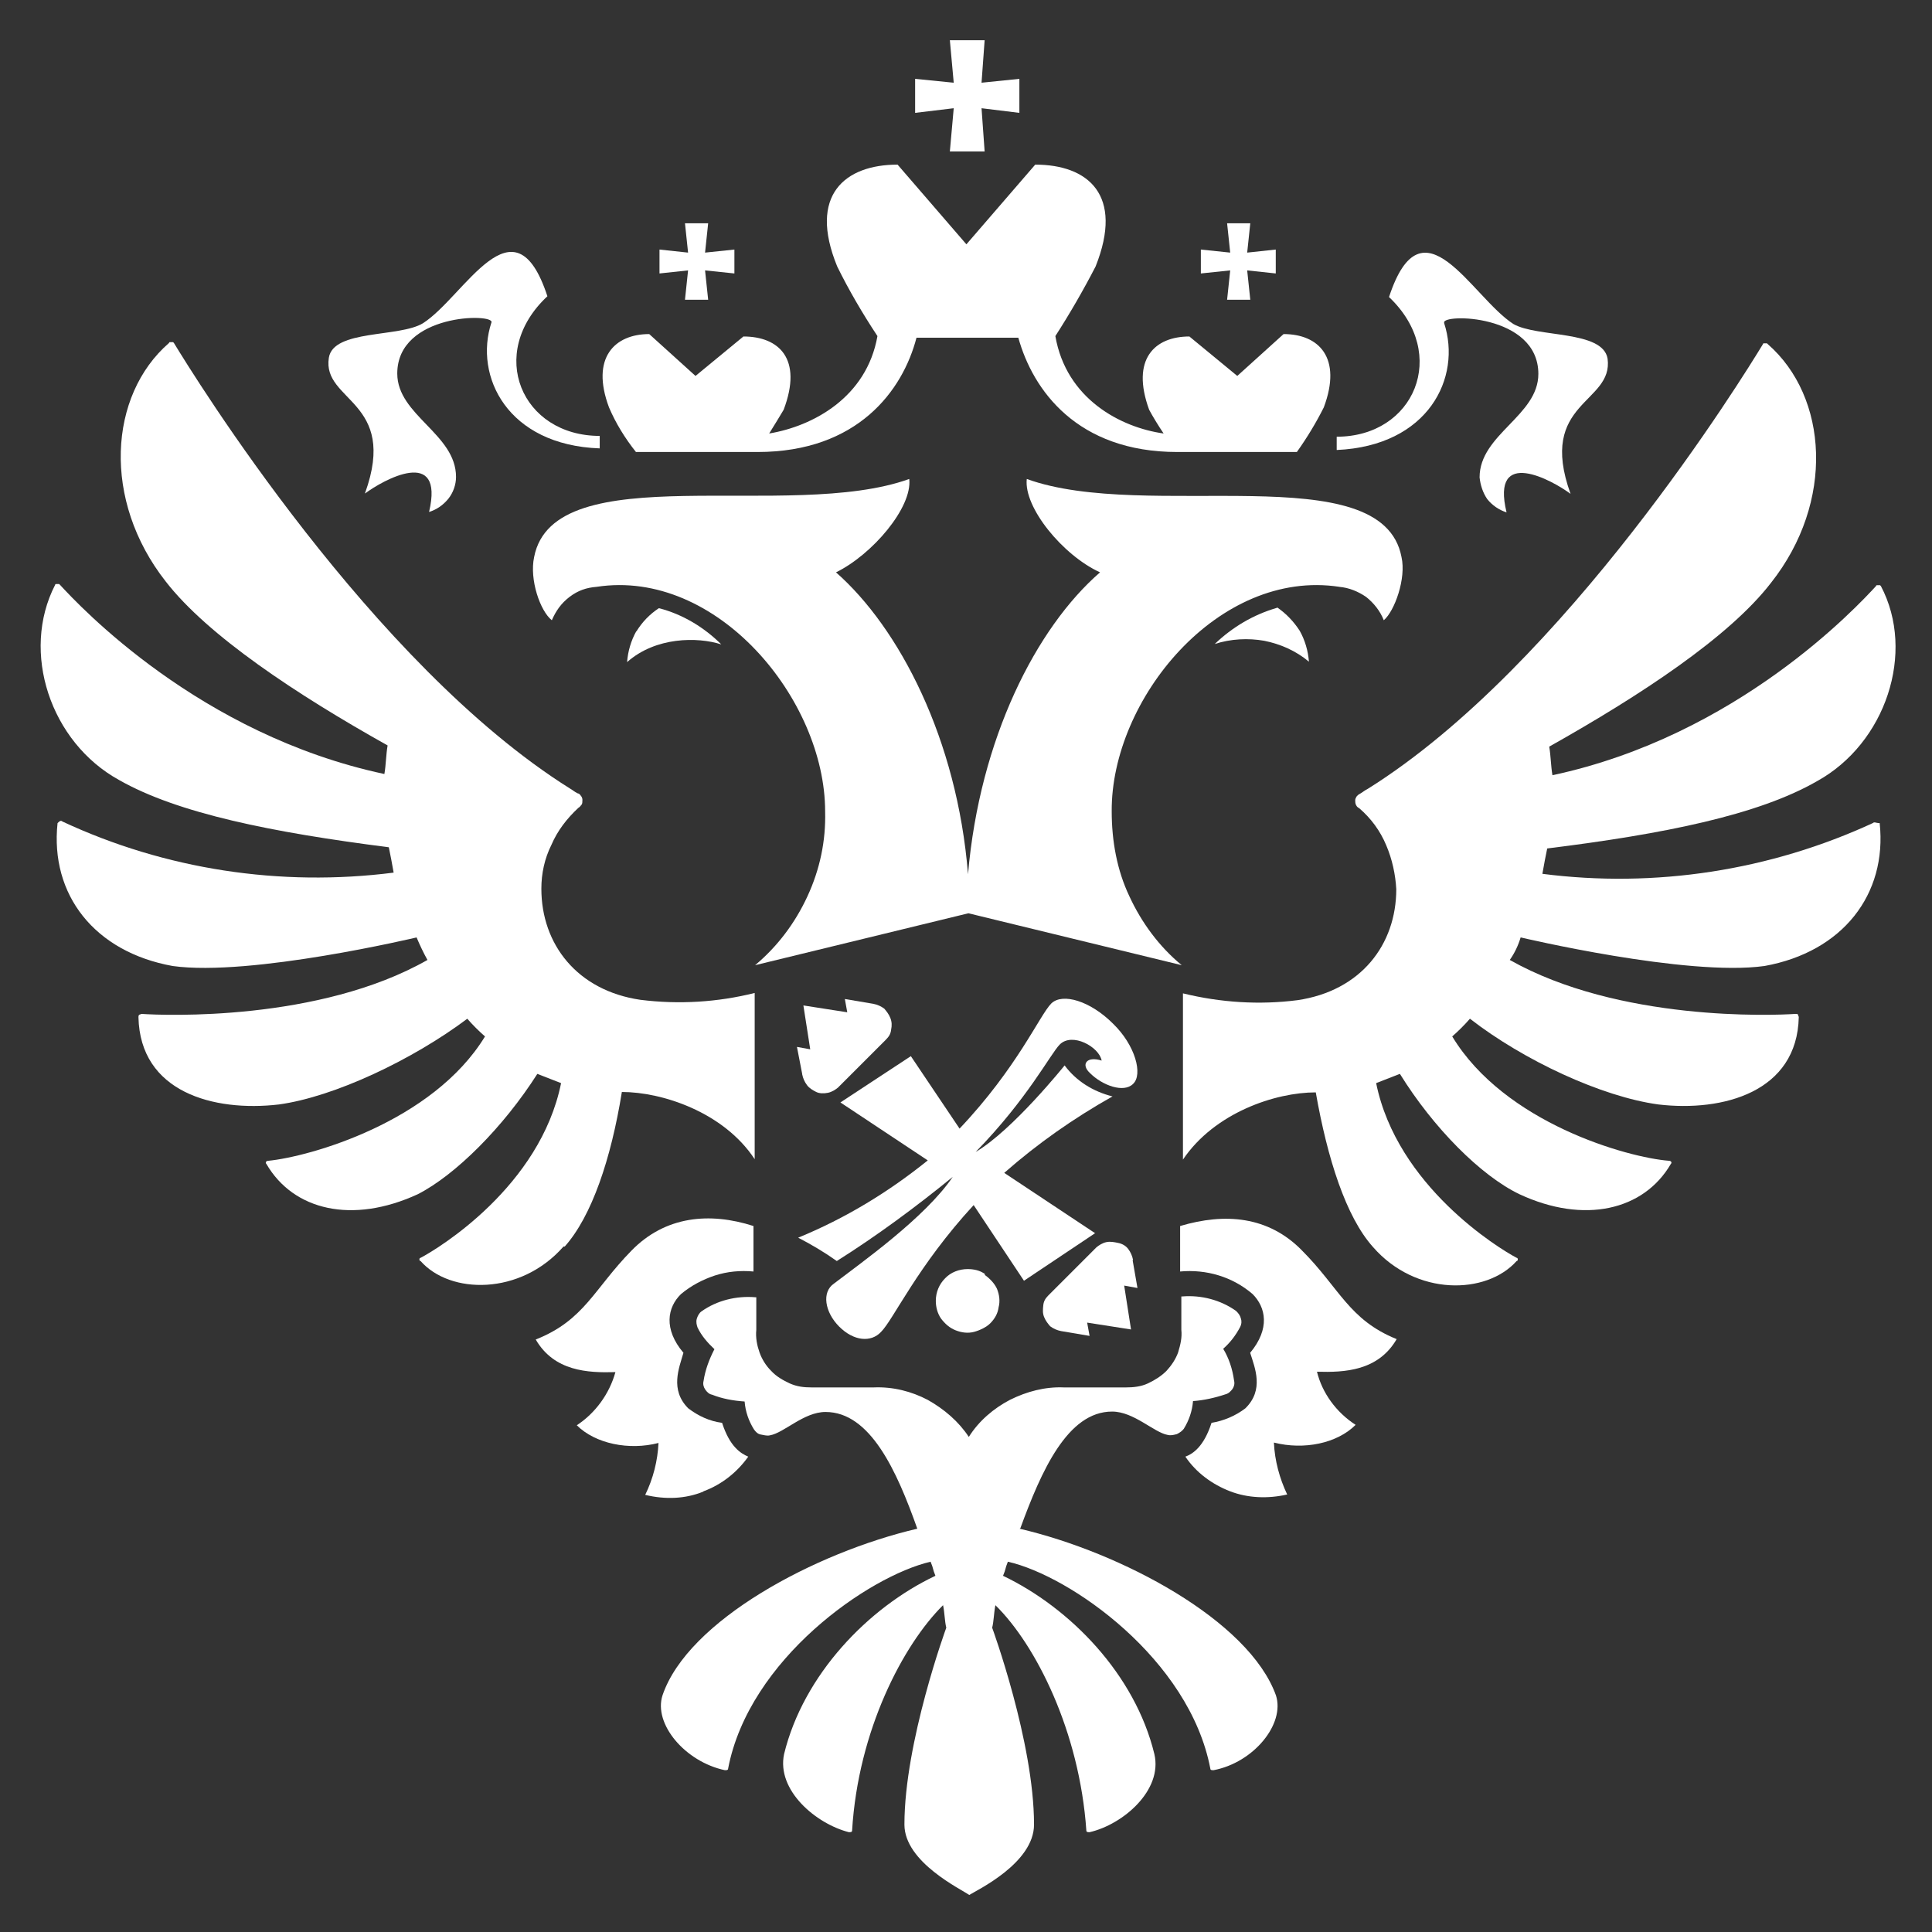
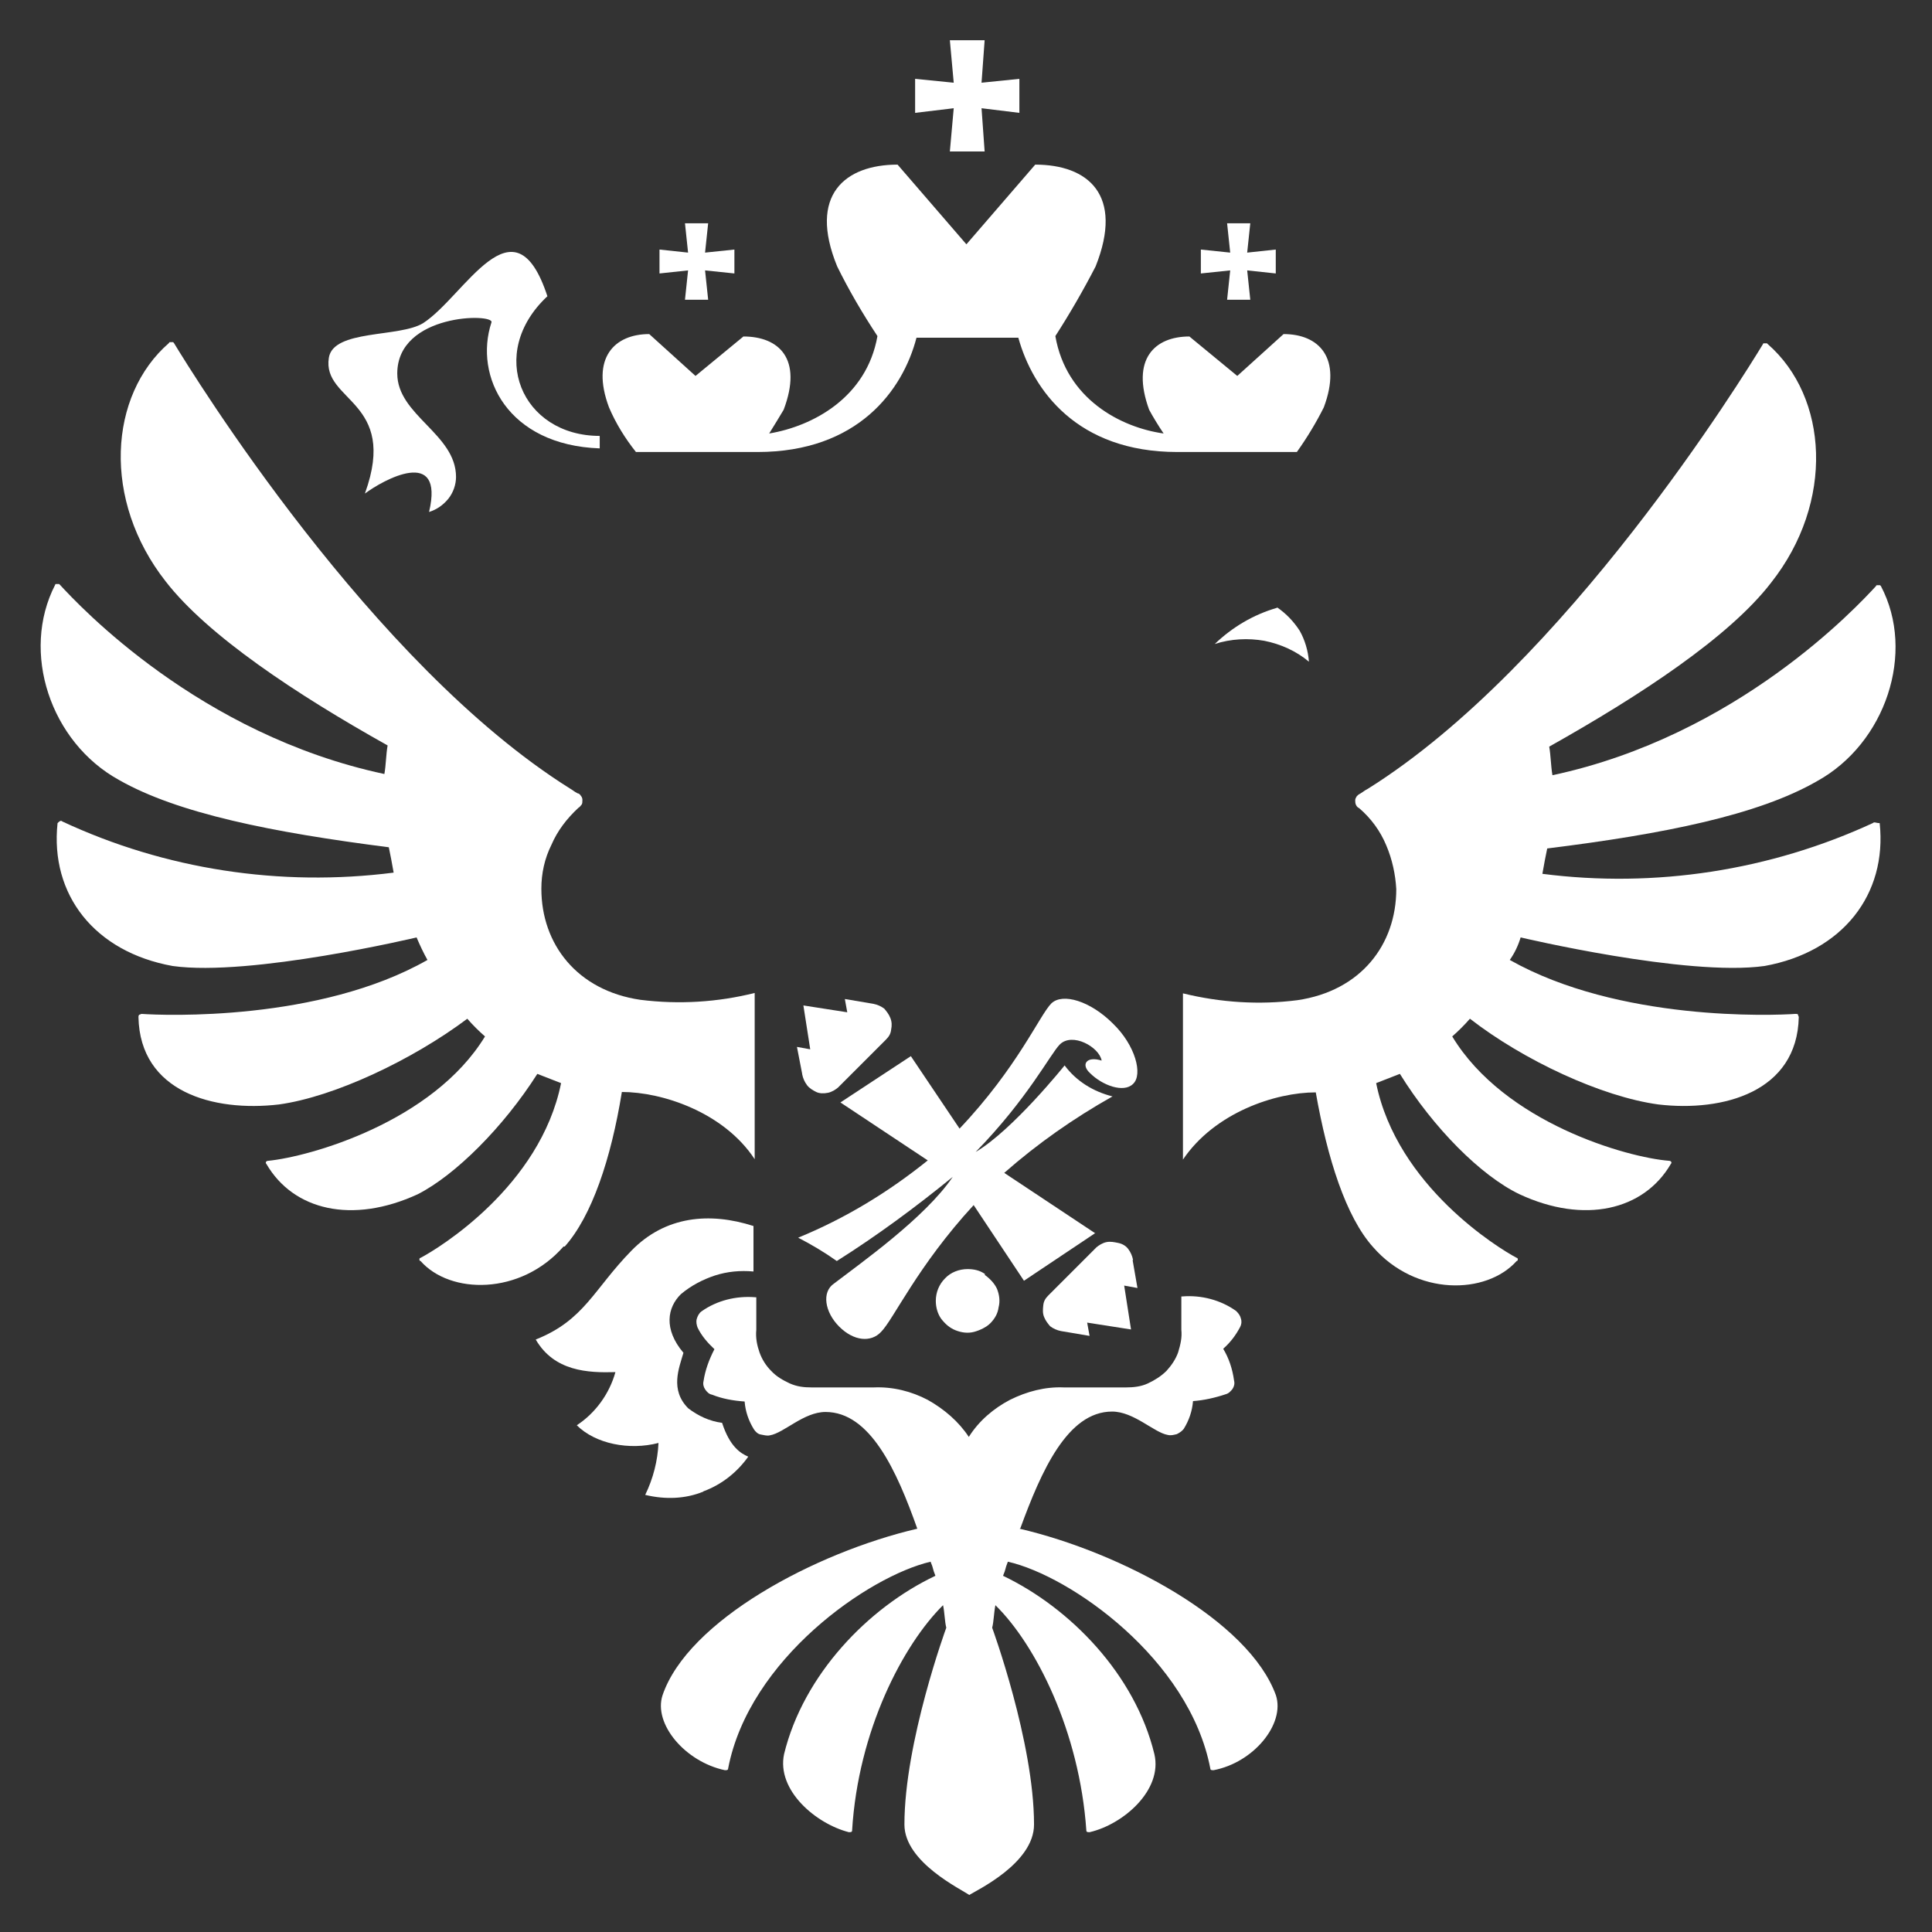
<svg xmlns="http://www.w3.org/2000/svg" width="48" height="48" enable-background="new 0 0 48 48" version="1.1" xml:space="preserve">
  <rect width="100%" height="100%" fill="#333333" stroke="none" />
  <style type="text/css">.st0{fill:#FFFFFF;}</style>
  <g class="layer">
    <title>Layer 1</title>
    <g id="svg_1">
      <path class="st0" d="m24.48,31.66c-0.13,-0.1 -0.29,-0.13 -0.44,-0.13c-0.21,0 -0.42,0.08 -0.56,0.23c-0.15,0.15 -0.23,0.35 -0.23,0.56c0,0.15 0.04,0.31 0.13,0.44c0.1,0.13 0.21,0.23 0.36,0.29c0.15,0.06 0.31,0.08 0.46,0.04c0.15,-0.04 0.31,-0.12 0.4,-0.21c0.12,-0.12 0.19,-0.25 0.21,-0.4c0.04,-0.15 0.02,-0.31 -0.04,-0.46c-0.06,-0.13 -0.17,-0.25 -0.31,-0.35z" id="svg_2" />
      <path class="st0" d="m27.21,30.64l-2.26,-1.5c0.83,-0.73 1.73,-1.36 2.69,-1.9c-0.48,-0.12 -0.9,-0.38 -1.19,-0.77c0,0 -1.29,1.61 -2.21,2.15c1.29,-1.32 1.86,-2.44 2.09,-2.67c0.31,-0.31 0.98,0.06 1.04,0.4c-0.38,-0.12 -0.52,0.1 -0.29,0.31c0.31,0.31 0.84,0.5 1.07,0.27c0.25,-0.23 0.06,-0.96 -0.5,-1.5c-0.56,-0.56 -1.25,-0.77 -1.53,-0.5c-0.29,0.29 -0.84,1.59 -2.28,3.11l-1.21,-1.8l-1.75,1.15l2.17,1.44c-0.98,0.79 -2.05,1.44 -3.22,1.92c0.33,0.17 0.65,0.36 0.96,0.58c1,-0.63 1.96,-1.34 2.88,-2.09c-0.69,1.02 -2.3,2.15 -2.95,2.65c-0.31,0.21 -0.23,0.71 0.13,1.07c0.36,0.36 0.79,0.4 1.04,0.13c0.31,-0.31 0.9,-1.63 2.3,-3.15l1.25,1.88l1.78,-1.19z" id="svg_3" />
      <path class="st0" d="m28.15,31.3c-0.02,-0.1 -0.06,-0.19 -0.12,-0.27c-0.06,-0.08 -0.15,-0.13 -0.25,-0.15s-0.19,-0.04 -0.29,-0.02c-0.1,0.02 -0.19,0.08 -0.25,0.13l-1.19,1.19c-0.08,0.08 -0.12,0.15 -0.13,0.25s-0.02,0.19 0.02,0.29c0.04,0.1 0.1,0.17 0.15,0.23c0.08,0.06 0.17,0.1 0.27,0.12l0.71,0.12l-0.06,-0.33l1.09,0.17l-0.17,-1.09l0.33,0.06l-0.12,-0.69z" id="svg_4" />
      <path class="st0" d="m19.93,26.69c0.02,0.1 0.06,0.19 0.12,0.27s0.15,0.13 0.23,0.17s0.19,0.04 0.29,0.02c0.1,-0.02 0.19,-0.08 0.25,-0.13l1.19,-1.19c0.08,-0.08 0.12,-0.15 0.13,-0.25c0.02,-0.1 0.02,-0.19 -0.02,-0.29c-0.04,-0.1 -0.1,-0.17 -0.15,-0.23c-0.08,-0.06 -0.17,-0.1 -0.27,-0.12l-0.71,-0.12l0.06,0.33l-1.09,-0.17l0.17,1.09l-0.33,-0.06l0.13,0.67z" id="svg_5" />
-       <path class="st0" d="m33.27,14.58c0.25,0.02 0.48,0.12 0.67,0.25c0.19,0.15 0.35,0.35 0.44,0.58c0.27,-0.23 0.56,-1.04 0.44,-1.57c-0.48,-2.53 -6.33,-0.86 -9.31,-1.94c-0.08,0.71 0.9,1.9 1.82,2.32c-1.59,1.38 -2.99,4.14 -3.28,7.5c-0.27,-3.36 -1.71,-6.12 -3.28,-7.5c0.9,-0.44 1.9,-1.61 1.82,-2.32c-2.97,1.07 -8.83,-0.59 -9.32,1.94c-0.12,0.56 0.15,1.34 0.44,1.57c0.1,-0.23 0.23,-0.42 0.44,-0.58s0.42,-0.23 0.67,-0.25c2.99,-0.46 5.68,2.8 5.68,5.58c0.02,0.73 -0.13,1.44 -0.44,2.11s-0.75,1.25 -1.3,1.71l5.3,-1.29l5.3,1.29c-0.56,-0.46 -1,-1.06 -1.3,-1.71c-0.31,-0.65 -0.44,-1.38 -0.44,-2.11c-0.02,-2.78 2.65,-6.04 5.66,-5.58z" id="svg_6" />
-       <path class="st0" d="m35.88,8.02c-0.08,-0.23 2.34,-0.23 2.34,1.27c0,1.04 -1.46,1.5 -1.46,2.57c0.02,0.19 0.08,0.38 0.19,0.54c0.12,0.15 0.29,0.27 0.48,0.33c-0.4,-1.65 1.15,-0.79 1.59,-0.46c-0.83,-2.3 1.07,-2.24 0.92,-3.36c-0.12,-0.71 -1.75,-0.52 -2.34,-0.86c-1.04,-0.67 -2.26,-3.2 -3.09,-0.67c1.5,1.42 0.63,3.47 -1.3,3.47l0,0.33c2.28,-0.1 3.11,-1.8 2.67,-3.15z" id="svg_7" />
      <path class="st0" d="m31.73,15.1c-0.59,0.17 -1.11,0.48 -1.55,0.9c0.4,-0.13 0.83,-0.15 1.23,-0.08c0.4,0.08 0.79,0.25 1.11,0.52c-0.02,-0.27 -0.1,-0.54 -0.23,-0.77c-0.15,-0.23 -0.33,-0.42 -0.56,-0.58z" id="svg_8" />
-       <path class="st0" d="m15.81,15.68c-0.13,0.23 -0.21,0.5 -0.23,0.77c0.71,-0.63 1.75,-0.63 2.34,-0.44c-0.42,-0.42 -0.96,-0.75 -1.55,-0.9c-0.23,0.15 -0.42,0.35 -0.56,0.58z" id="svg_9" />
-       <path class="st0" d="m32.35,31.07c-0.84,-0.86 -1.92,-0.94 -3.03,-0.61l0,1.13c0.65,-0.06 1.3,0.13 1.8,0.56c0.33,0.33 0.44,0.86 -0.06,1.46c0.12,0.38 0.35,0.92 -0.12,1.38c-0.25,0.19 -0.54,0.31 -0.84,0.36c-0.19,0.59 -0.46,0.77 -0.65,0.84c0.27,0.4 0.67,0.69 1.11,0.86s0.94,0.19 1.42,0.08c-0.19,-0.4 -0.31,-0.84 -0.33,-1.29c0.75,0.19 1.57,0.02 2.03,-0.44c-0.48,-0.31 -0.83,-0.79 -0.96,-1.32c0.69,0.02 1.52,-0.02 1.98,-0.81c-1.19,-0.48 -1.42,-1.27 -2.36,-2.21z" id="svg_10" />
      <path class="st0" d="m25.35,37.97c0.52,-1.42 1.17,-2.9 2.28,-2.9c0.54,0 1.04,0.52 1.38,0.58c0.08,0.02 0.15,0 0.23,-0.02c0.08,-0.04 0.13,-0.08 0.17,-0.13c0.13,-0.21 0.21,-0.44 0.23,-0.69c0.27,-0.02 0.54,-0.08 0.81,-0.17c0.08,-0.02 0.13,-0.08 0.17,-0.13c0.04,-0.06 0.06,-0.13 0.04,-0.21c-0.04,-0.29 -0.13,-0.56 -0.27,-0.79c0.17,-0.15 0.31,-0.33 0.42,-0.54c0.04,-0.08 0.04,-0.15 0.02,-0.21c-0.02,-0.08 -0.06,-0.13 -0.12,-0.19c-0.38,-0.27 -0.86,-0.4 -1.34,-0.36l-0.02,0l0,0.83c0.02,0.19 -0.02,0.36 -0.08,0.56c-0.06,0.17 -0.17,0.33 -0.29,0.46c-0.13,0.13 -0.29,0.23 -0.46,0.31s-0.36,0.1 -0.54,0.1l-1.55,0c-0.46,-0.02 -0.92,0.1 -1.34,0.31c-0.4,0.21 -0.77,0.52 -1.02,0.92c-0.25,-0.38 -0.61,-0.69 -1.02,-0.92c-0.4,-0.21 -0.86,-0.33 -1.34,-0.31l-1.55,0c-0.19,0 -0.36,-0.02 -0.54,-0.1c-0.17,-0.08 -0.33,-0.17 -0.46,-0.31c-0.13,-0.13 -0.23,-0.29 -0.29,-0.46s-0.1,-0.36 -0.08,-0.56l0,-0.81l-0.02,0c-0.48,-0.04 -0.96,0.08 -1.34,0.35c-0.06,0.04 -0.1,0.12 -0.12,0.19c-0.02,0.08 0,0.15 0.02,0.21c0.1,0.21 0.25,0.38 0.42,0.54c-0.13,0.25 -0.23,0.52 -0.27,0.79c-0.02,0.08 0,0.15 0.04,0.21c0.04,0.06 0.1,0.12 0.17,0.13c0.25,0.1 0.52,0.15 0.81,0.17c0.02,0.25 0.1,0.48 0.23,0.69c0.04,0.06 0.1,0.12 0.17,0.13s0.15,0.04 0.23,0.02c0.35,-0.06 0.84,-0.58 1.38,-0.58c1.11,0 1.77,1.46 2.28,2.9c-2.53,0.59 -5.7,2.28 -6.33,4.14c-0.23,0.71 0.56,1.65 1.55,1.86c0.04,0 0.08,0 0.08,-0.04c0.52,-2.72 3.49,-4.78 5.03,-5.14c0.08,0.19 0.04,0.15 0.12,0.35c-1.67,0.79 -3.28,2.46 -3.76,4.43c-0.19,0.9 0.79,1.73 1.61,1.94c0.04,0 0.08,0 0.08,-0.04c0.15,-2.49 1.27,-4.62 2.26,-5.6c0.04,0.19 0.04,0.4 0.08,0.56c0,0 -1.04,2.84 -1.04,4.89c0,0.94 1.42,1.61 1.61,1.75c0.19,-0.12 1.61,-0.79 1.61,-1.75c0,-2.05 -1.04,-4.89 -1.04,-4.89c0.04,-0.15 0.04,-0.35 0.08,-0.56c1,0.98 2.09,3.13 2.26,5.6c0,0.04 0.04,0.04 0.08,0.04c0.83,-0.19 1.82,-1.04 1.61,-1.94c-0.48,-1.98 -2.09,-3.63 -3.76,-4.43c0.08,-0.19 0.04,-0.15 0.12,-0.35c1.55,0.35 4.51,2.42 5.03,5.14c0,0.04 0.04,0.04 0.08,0.04c1,-0.19 1.78,-1.15 1.55,-1.86c-0.67,-1.86 -3.84,-3.55 -6.37,-4.14z" id="svg_11" />
      <path class="st0" d="m17.48,37.05c0.46,-0.17 0.84,-0.48 1.11,-0.86l0,0c-0.19,-0.08 -0.46,-0.25 -0.65,-0.84c-0.31,-0.04 -0.59,-0.17 -0.84,-0.36c-0.46,-0.46 -0.23,-1 -0.12,-1.38c-0.5,-0.59 -0.4,-1.13 -0.06,-1.46c0.25,-0.21 0.54,-0.36 0.84,-0.46c0.31,-0.1 0.63,-0.13 0.96,-0.1l0,-1.13c-1.09,-0.35 -2.19,-0.25 -3.03,0.61c-0.94,0.96 -1.17,1.73 -2.38,2.21c0.46,0.79 1.29,0.83 1.98,0.81c-0.15,0.54 -0.5,1.02 -0.96,1.32c0.46,0.46 1.3,0.63 2.03,0.44c-0.02,0.44 -0.13,0.88 -0.33,1.29c0.5,0.12 1,0.1 1.44,-0.08z" id="svg_12" />
      <path class="st0" d="m9.07,12.26c0.44,-0.33 1.98,-1.19 1.59,0.46c0.19,-0.06 0.35,-0.17 0.48,-0.33c0.12,-0.15 0.19,-0.35 0.19,-0.54c0,-1.07 -1.46,-1.53 -1.46,-2.57c0,-1.5 2.42,-1.5 2.34,-1.27c-0.44,1.34 0.4,3.05 2.69,3.13l0,-0.31c-1.94,0 -2.82,-2.05 -1.3,-3.47c-0.83,-2.53 -2.05,0 -3.09,0.67c-0.59,0.36 -2.23,0.15 -2.34,0.86c-0.17,1.09 1.73,1.06 0.9,3.36z" id="svg_13" />
      <path class="st0" d="m46.55,20.44c-2.57,1.19 -5.43,1.63 -8.23,1.27c0.04,-0.23 0.08,-0.44 0.12,-0.63c2.9,-0.36 5.24,-0.83 6.7,-1.67c1.71,-0.94 2.46,-3.2 1.59,-4.85c0,0 -0.02,-0.02 -0.02,-0.02s-0.02,0 -0.04,0c-0.02,0 -0.02,0 -0.04,0c-0.02,0 -0.02,0.02 -0.02,0.02c-0.48,0.52 -3.45,3.72 -8.04,4.7c-0.04,-0.23 -0.04,-0.48 -0.08,-0.71c2.26,-1.27 4.47,-2.72 5.51,-4.07c1.59,-2.01 1.42,-4.62 -0.08,-5.93c0,0 -0.02,-0.02 -0.02,-0.02c-0.02,0 -0.02,0 -0.04,0c-0.02,0 -0.02,0 -0.04,0c-0.02,0 -0.02,0.02 -0.02,0.02c-0.48,0.79 -4.91,7.98 -9.82,11.05c-0.08,0.04 -0.12,0.08 -0.19,0.12c-0.04,0.02 -0.06,0.04 -0.08,0.06c-0.02,0.04 -0.04,0.06 -0.04,0.1c0,0.04 0,0.08 0.02,0.12c0.02,0.04 0.04,0.06 0.08,0.08c0.29,0.25 0.52,0.56 0.67,0.92c0.15,0.35 0.23,0.73 0.25,1.09c0,1.38 -0.88,2.53 -2.46,2.76c-0.94,0.12 -1.9,0.06 -2.84,-0.17l0,4.13c0.79,-1.17 2.3,-1.67 3.3,-1.67c0.29,1.65 0.75,3.09 1.42,3.84c1.07,1.23 2.82,1.19 3.57,0.35c0.04,0 0.04,-0.08 0,-0.08c-0.44,-0.23 -2.97,-1.78 -3.49,-4.34l0.59,-0.23c0.83,1.34 2.01,2.53 2.97,2.99c1.61,0.75 3.09,0.4 3.76,-0.75c0.04,-0.04 0,-0.08 -0.04,-0.08c-1.04,-0.08 -4.09,-0.94 -5.39,-3.09c0.15,-0.13 0.31,-0.29 0.44,-0.44c1.34,1.04 3.28,1.94 4.68,2.13c1.61,0.19 3.45,-0.31 3.49,-2.17c0,-0.02 -0.02,-0.04 -0.02,-0.06s-0.04,-0.02 -0.06,-0.02c-0.56,0.04 -4.39,0.19 -7.1,-1.34c0.12,-0.17 0.21,-0.36 0.27,-0.56c0,0 4.13,0.98 6.06,0.71c1.94,-0.35 3.05,-1.78 2.86,-3.55c-0.1,0 -0.13,-0.04 -0.17,0z" id="svg_14" />
      <path class="st0" d="m14.03,30.97c0.67,-0.75 1.15,-2.17 1.42,-3.84c1,0 2.53,0.5 3.3,1.67l0,-4.13c-0.92,0.23 -1.88,0.29 -2.84,0.17c-1.57,-0.23 -2.46,-1.38 -2.46,-2.76c0,-0.38 0.08,-0.75 0.25,-1.09c0.15,-0.35 0.38,-0.65 0.67,-0.92c0.04,-0.02 0.06,-0.06 0.08,-0.08s0.02,-0.08 0.02,-0.12c0,-0.04 -0.02,-0.08 -0.04,-0.1c-0.02,-0.04 -0.06,-0.06 -0.08,-0.06c-0.08,-0.04 -0.12,-0.08 -0.19,-0.12c-4.93,-3.09 -9.36,-10.28 -9.84,-11.07c0,0 -0.02,-0.02 -0.02,-0.02c-0.02,0 -0.02,0 -0.04,0s-0.02,0 -0.04,0c-0.02,0 -0.02,0.02 -0.02,0.02c-1.5,1.3 -1.67,3.91 -0.08,5.93c1.04,1.34 3.24,2.8 5.51,4.07c-0.04,0.23 -0.04,0.48 -0.08,0.71c-4.6,-0.98 -7.58,-4.18 -8.06,-4.7c0,0 -0.02,-0.02 -0.02,-0.02c-0.02,0 -0.02,0 -0.04,0s-0.02,0 -0.04,0c-0.02,0 -0.02,0.02 -0.02,0.02c-0.86,1.67 -0.12,3.91 1.59,4.85c1.46,0.83 3.8,1.3 6.7,1.67c0.04,0.19 0.08,0.4 0.12,0.63c-2.82,0.36 -5.68,-0.08 -8.23,-1.27c-0.04,-0.04 -0.08,0 -0.12,0.04c-0.19,1.78 0.92,3.2 2.86,3.55c1.94,0.27 6.06,-0.71 6.06,-0.71c0.08,0.19 0.17,0.38 0.27,0.56c-2.69,1.53 -6.54,1.38 -7.1,1.34c-0.02,0 -0.04,0.02 -0.06,0.02c-0.02,0.02 -0.02,0.04 -0.02,0.06c0.04,1.86 1.86,2.36 3.49,2.17c1.38,-0.19 3.32,-1.11 4.68,-2.13c0.13,0.15 0.29,0.31 0.44,0.44c-1.3,2.13 -4.36,2.99 -5.39,3.09c-0.04,0 -0.08,0.04 -0.04,0.08c0.67,1.15 2.13,1.5 3.76,0.75c0.94,-0.48 2.13,-1.67 2.97,-2.99l0.59,0.23c-0.52,2.57 -3.05,4.11 -3.49,4.34c-0.04,0 -0.04,0.08 0,0.08c0.73,0.83 2.48,0.86 3.55,-0.36z" id="svg_15" />
      <path class="st0" d="m15.85,11.23l2.97,0c2.49,0 3.61,-1.53 3.95,-2.84l2.53,0c0.36,1.3 1.46,2.84 3.95,2.84l2.97,0c0.25,-0.35 0.48,-0.73 0.67,-1.11c0.46,-1.23 -0.12,-1.82 -1,-1.82l-1.15,1.04l-1.19,-0.98c-0.86,0 -1.46,0.56 -1,1.82c0.08,0.15 0.23,0.4 0.36,0.59c-1.07,-0.15 -2.42,-0.86 -2.69,-2.42c0.36,-0.56 0.69,-1.13 1,-1.73c0.71,-1.78 -0.19,-2.53 -1.5,-2.53l-1.71,1.98l-1.71,-1.98c-1.3,0 -2.23,0.75 -1.5,2.53c0.29,0.59 0.63,1.17 1,1.73c-0.27,1.53 -1.61,2.24 -2.69,2.42c0.12,-0.19 0.27,-0.44 0.36,-0.59c0.48,-1.27 -0.12,-1.82 -1,-1.82l-1.19,0.98l-1.15,-1.04c-0.86,0 -1.46,0.59 -1,1.82c0.17,0.4 0.4,0.77 0.67,1.11z" id="svg_16" />
      <polygon class="st0" id="svg_17" points="17.018,7.447 17.594,7.447 17.517,6.718 18.246,6.794 18.246,6.2 17.517,6.276 17.594,5.547 17.018,5.547 17.095,6.276 16.385,6.2 16.385,6.794 17.095,6.718 " />
      <polygon class="st0" id="svg_18" points="30.487,7.447 31.063,7.447 30.986,6.718 31.696,6.794 31.696,6.2 30.986,6.276 31.063,5.547 30.487,5.547 30.564,6.276 29.835,6.2 29.835,6.794 30.564,6.718 " />
      <polygon class="st0" id="svg_19" points="23.599,3.763 24.463,3.763 24.386,2.689 25.326,2.804 25.326,1.959 24.386,2.055 24.463,1 23.599,1 23.695,2.055 22.736,1.959 22.736,2.804 23.695,2.689 " />
    </g>
  </g>
</svg>